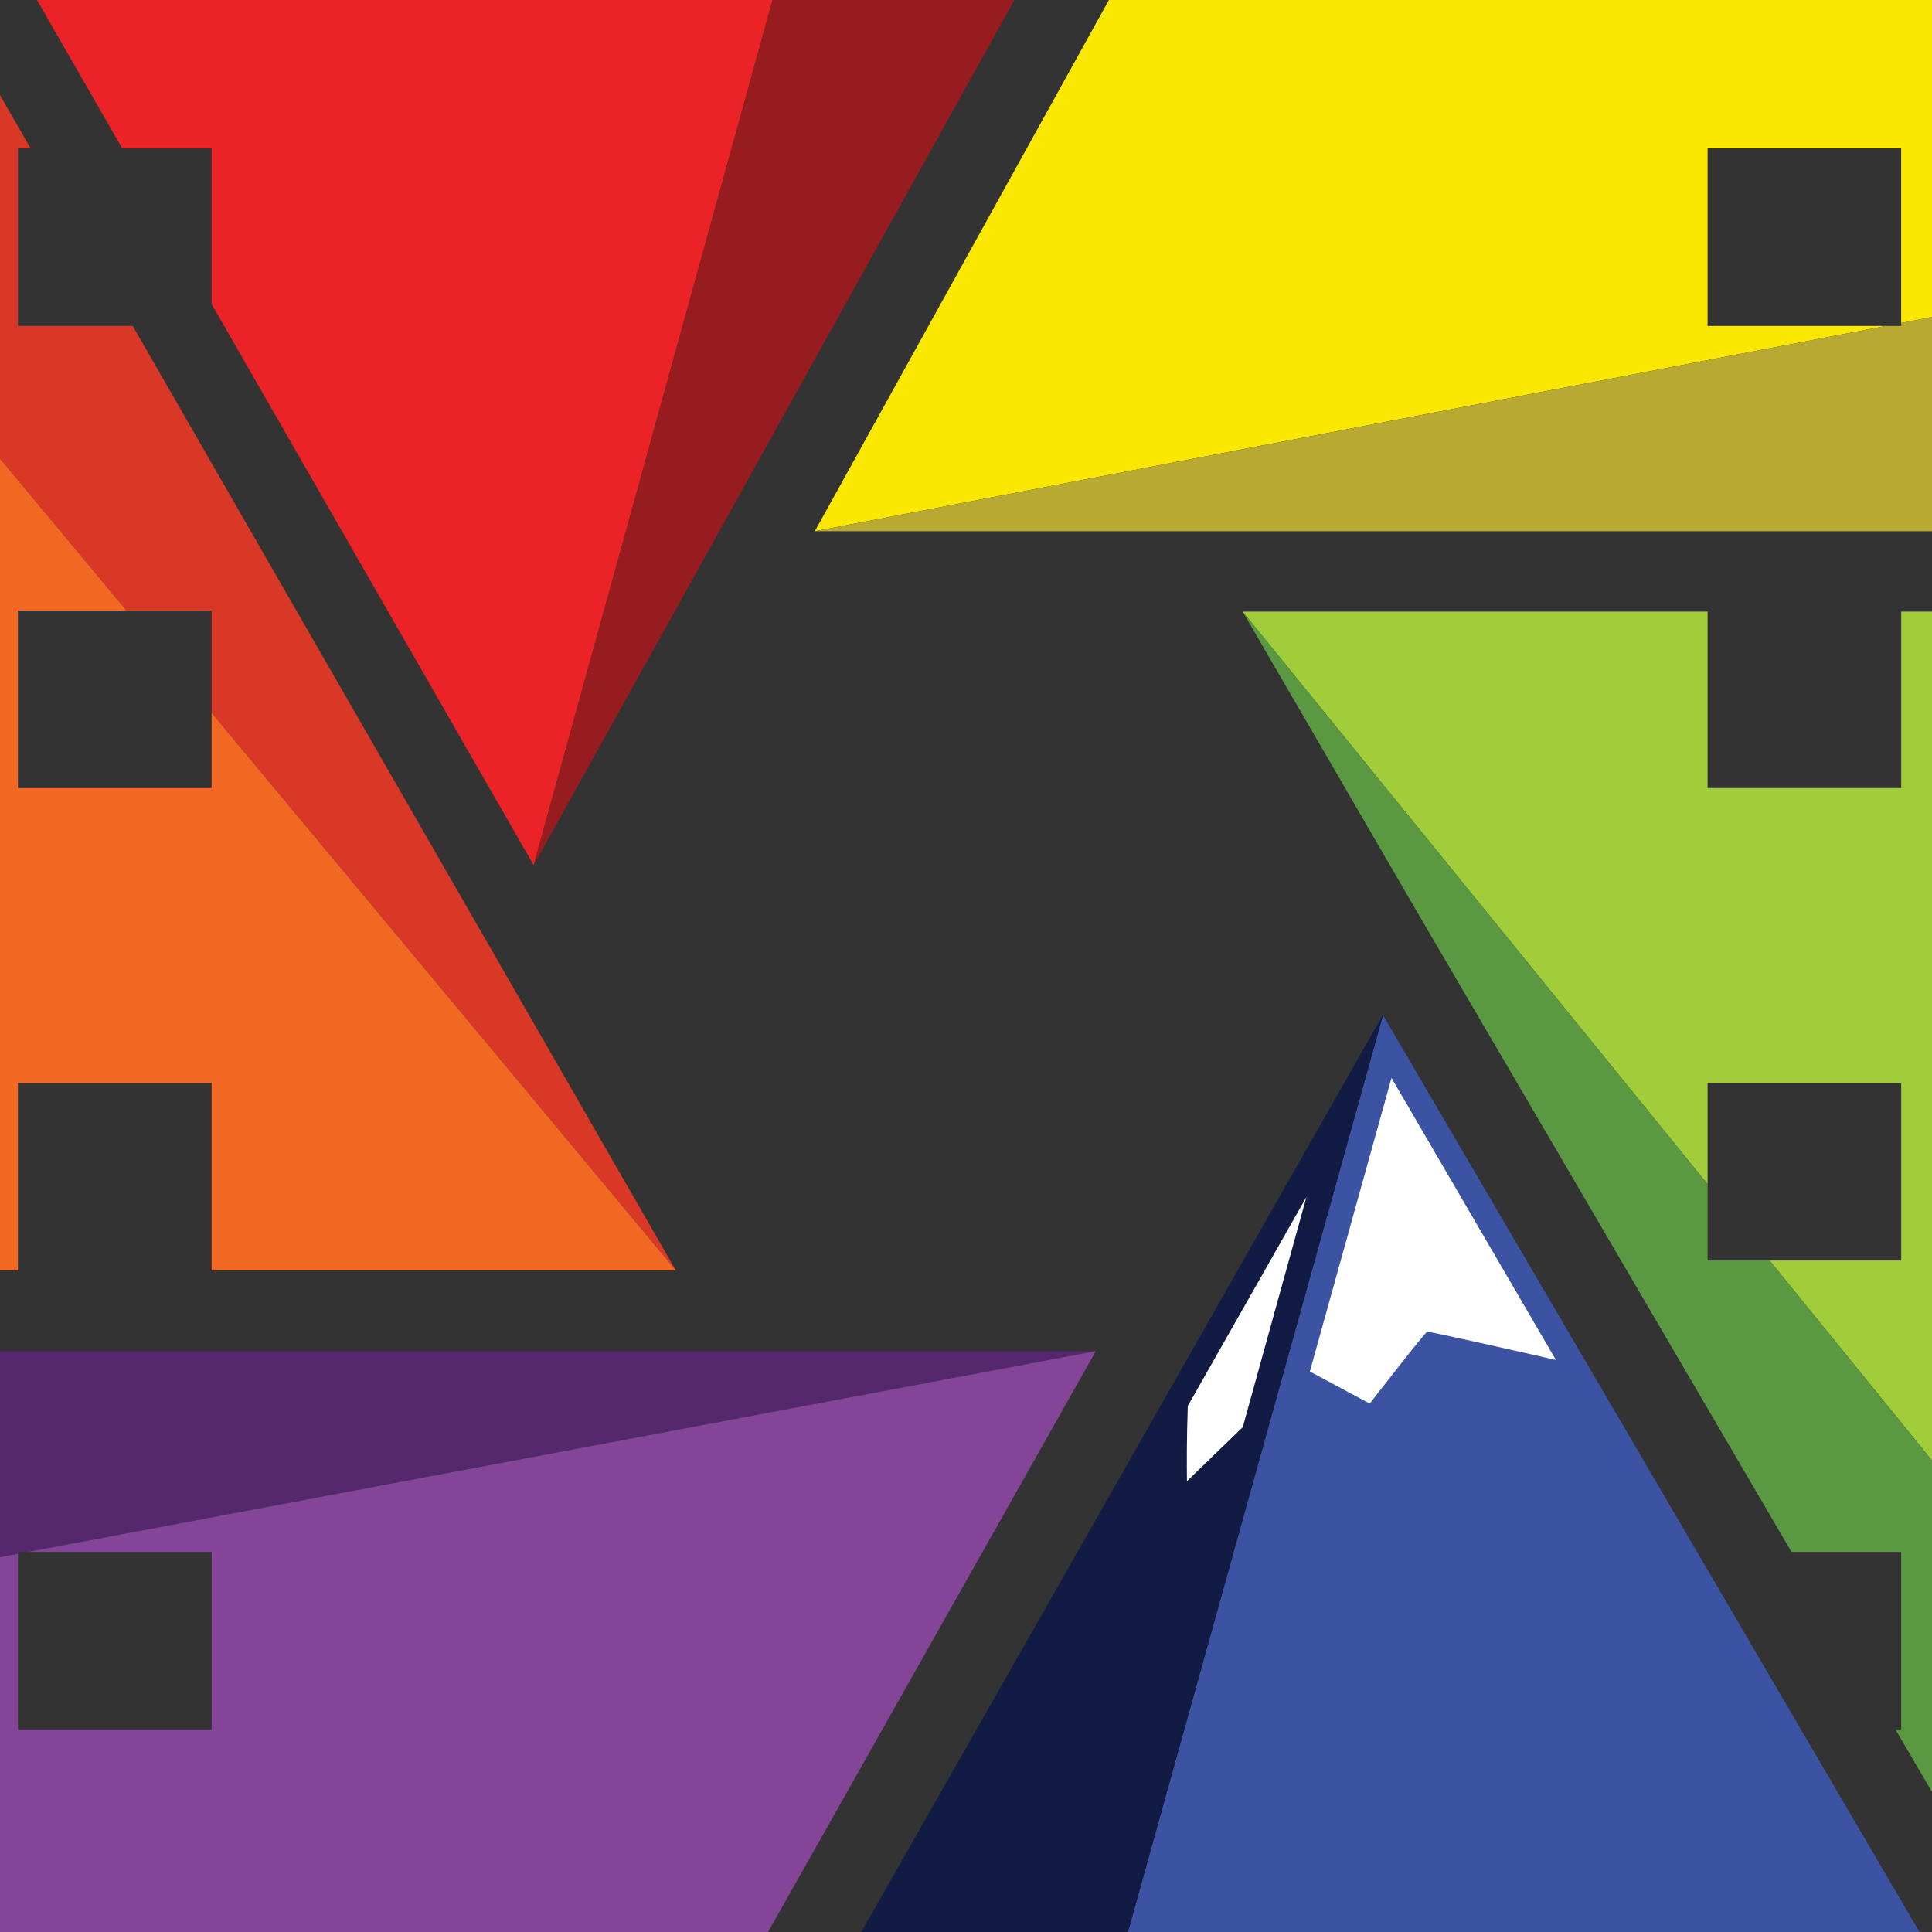
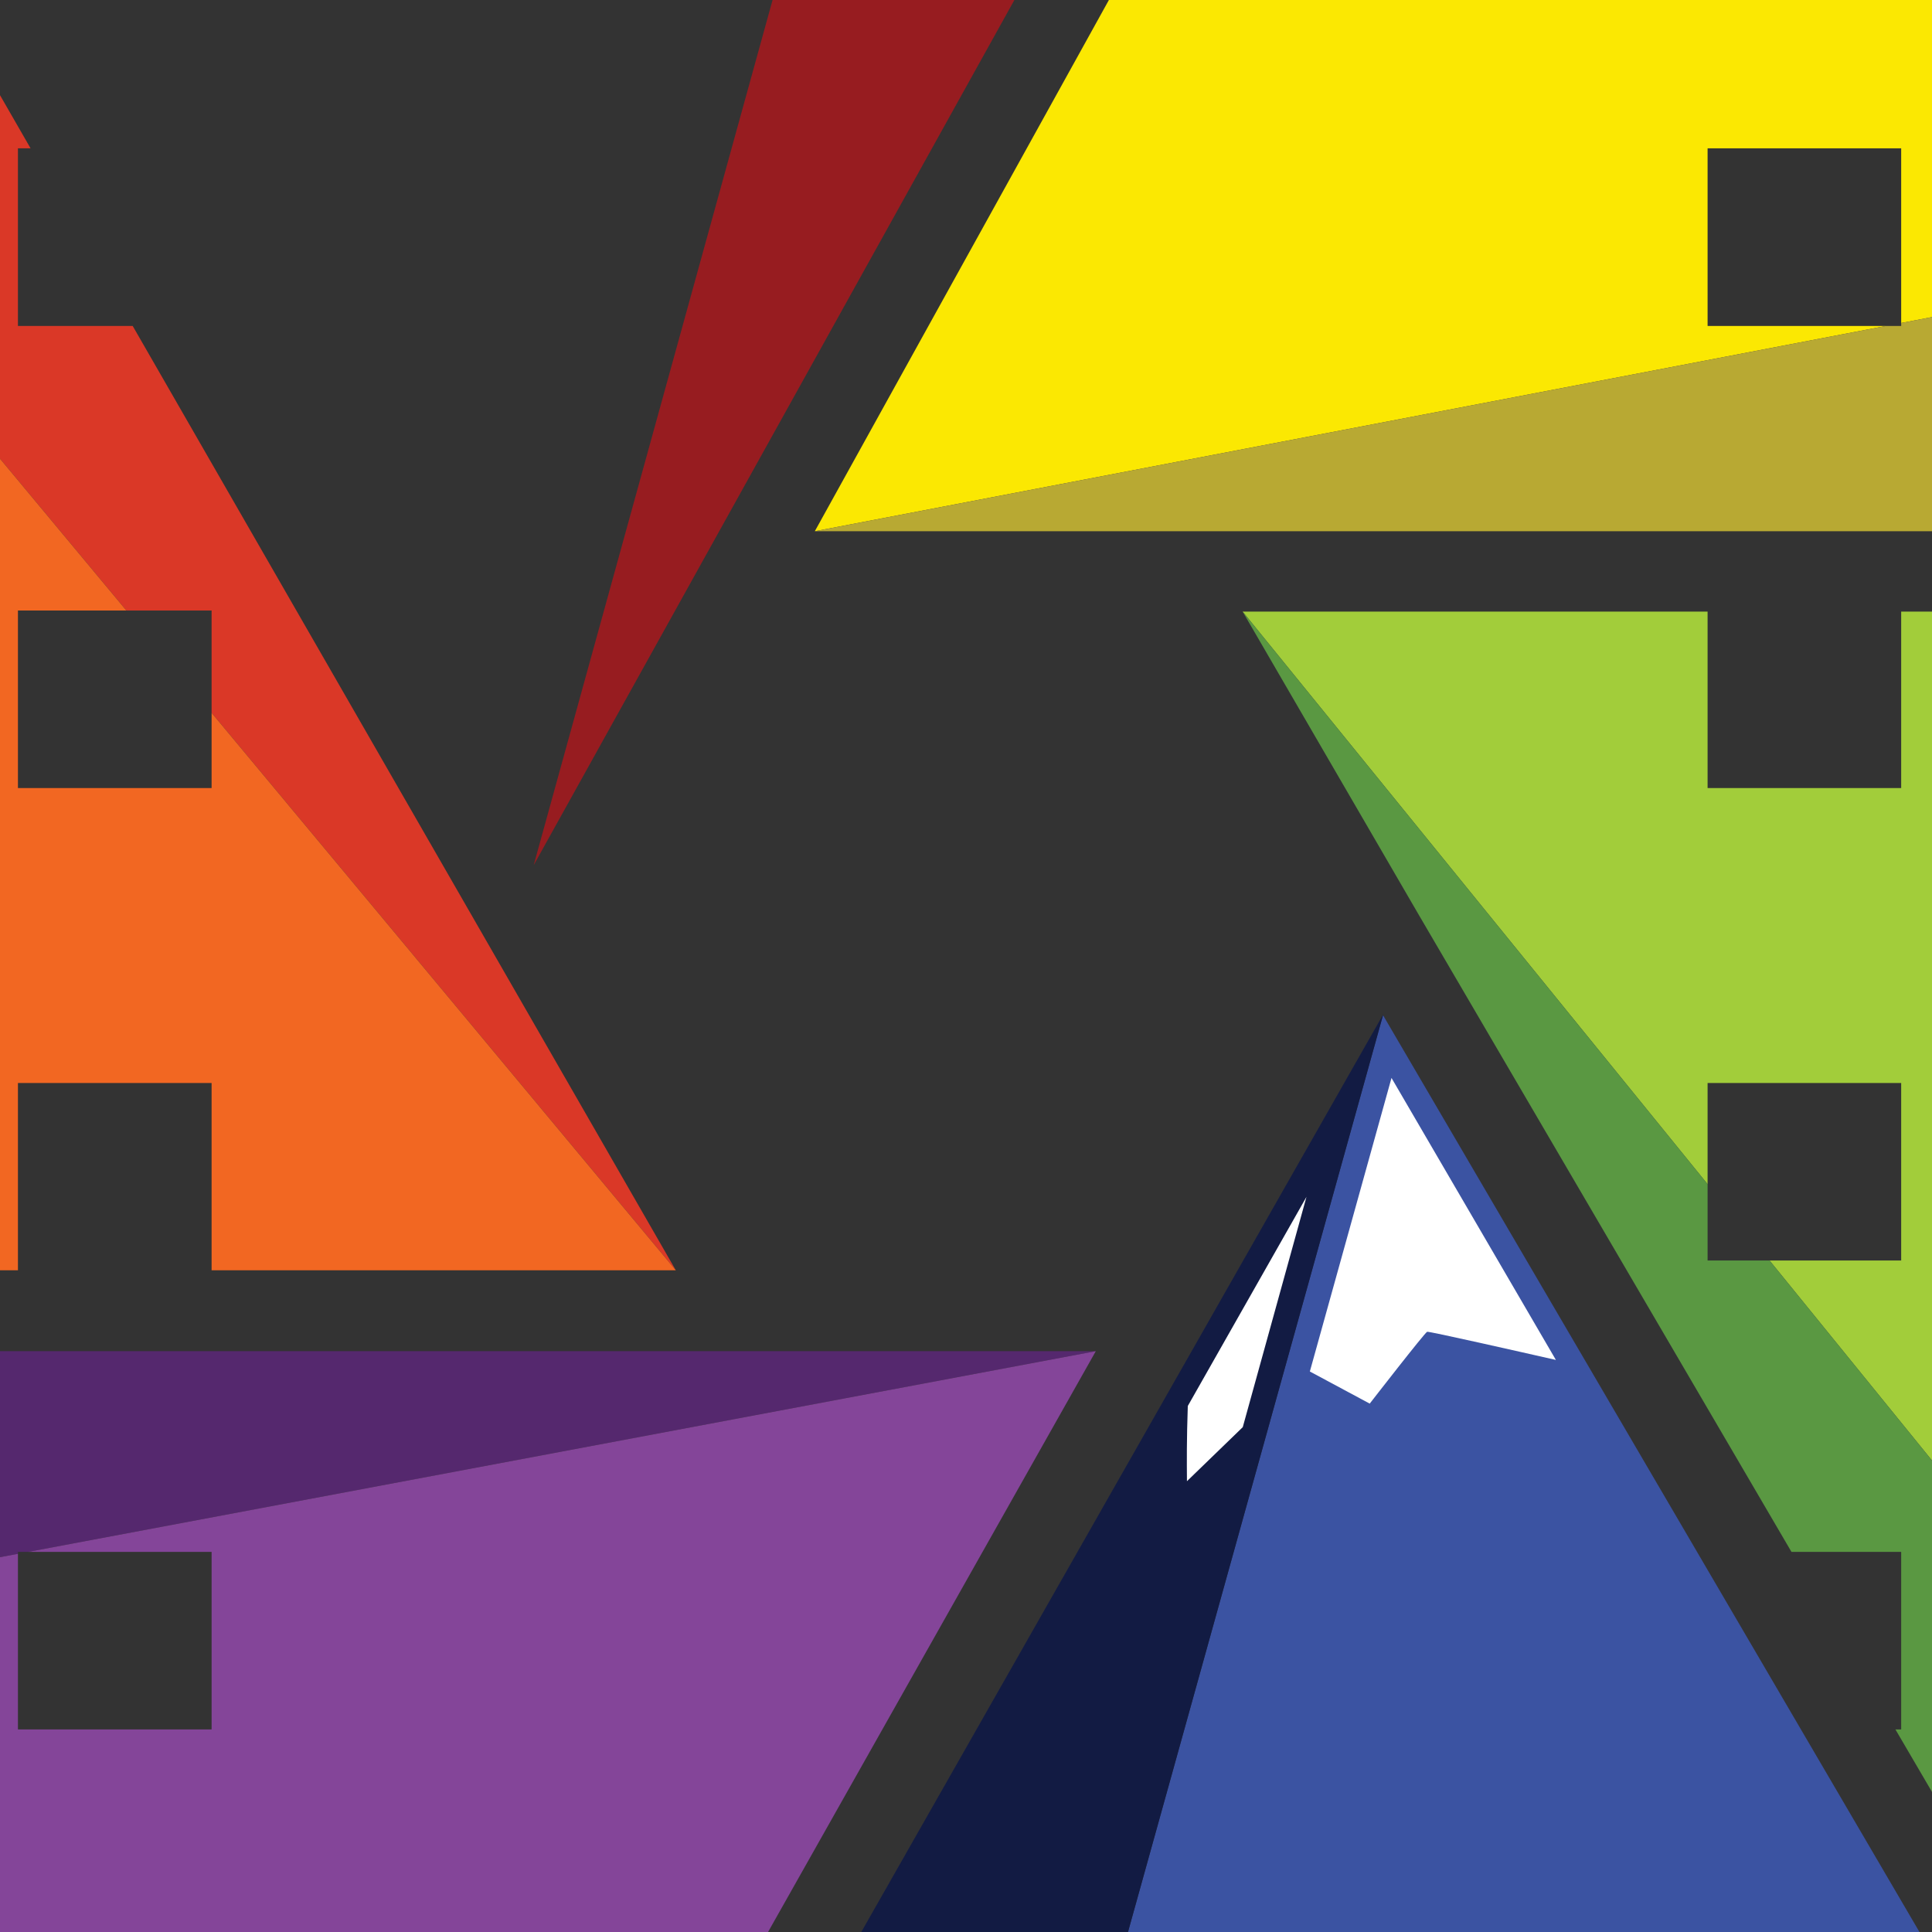
<svg xmlns="http://www.w3.org/2000/svg" data-bbox="-16.89 -7.79 284.11 260.67" viewBox="0 0 252 252" data-type="ugc">
  <rect x="0" y="0" width="252" height="252" fill="#333333" stroke="none" />
  <g>
    <path fill="#a2cd3a" d="M247.98 79.77v23.02h-25.25V79.77h-60.65l60.65 74.69v-13.2h25.25v23.15h-17.17l36.41 44.83V79.77z" />
    <path fill="#5a9842" d="M222.73 164.41v-9.95l-60.65-74.69 22.91 39.44 48.68 83.21h14.31v23.16h-.75l15.89 27.15h4.1v-43.49l-36.41-44.83z" />
    <path fill="#3b53a2" d="m180.39 132.41-33.51 120.47h104z" />
    <path fill="#121b43" d="M111.91 252.76h35.01l33.51-120.47z" />
    <path fill="#da3827" d="M27.6 79.63v13.35l60.55 72.71L17.31 42.52H2.34V19.35h1.65L-11.62-7.79h-5.27v47.33l33.37 40.09z" />
    <path fill="#f26722" d="M88.15 165.69 27.6 92.98v9.81H2.34V79.63h14.14l-33.37-40.09v126.15H2.34v-24.43H27.6v24.43z" />
    <path fill="#55286e" d="M2.34 202.42h1.34l139.25-26.18H-16.89v30.05l19.23-3.62z" />
    <path fill="#844599" d="M3.68 202.42H27.6v23.16H2.34v-22.91l-19.23 3.62v46.44H99.77l43.16-76.49z" />
    <path fill="#fbe802" d="m148.95-7.79-42.67 77.08 139.69-26.77h-23.24V19.35h25.25v22.78l19.24-3.69V-7.79z" />
    <path fill="#b8a933" d="M247.98 42.52h-2.01L106.28 69.29h160.94V38.44l-19.24 3.69z" />
-     <path fill="#eb2226" d="m.35-7.79 15.59 27.14H27.6v20.31l42.01 73.19L102.92-7.79z" />
    <path fill="#971c20" d="M102.92-7.79 69.61 112.85 136.64-7.79z" />
    <path d="m170.41 156.11-8.31 30.04-7.28 7.05c-.02-2.68-.04-5.34.11-9.81z" fill="#ffffff" />
    <path d="M202.93 177.38c-4.49-1.02-16.54-3.75-16.78-3.67-.31.11-7.49 9.37-7.49 9.37l-7.81-4.19 10.65-38.29 21.44 36.78Z" fill="#ffffff" />
  </g>
</svg>